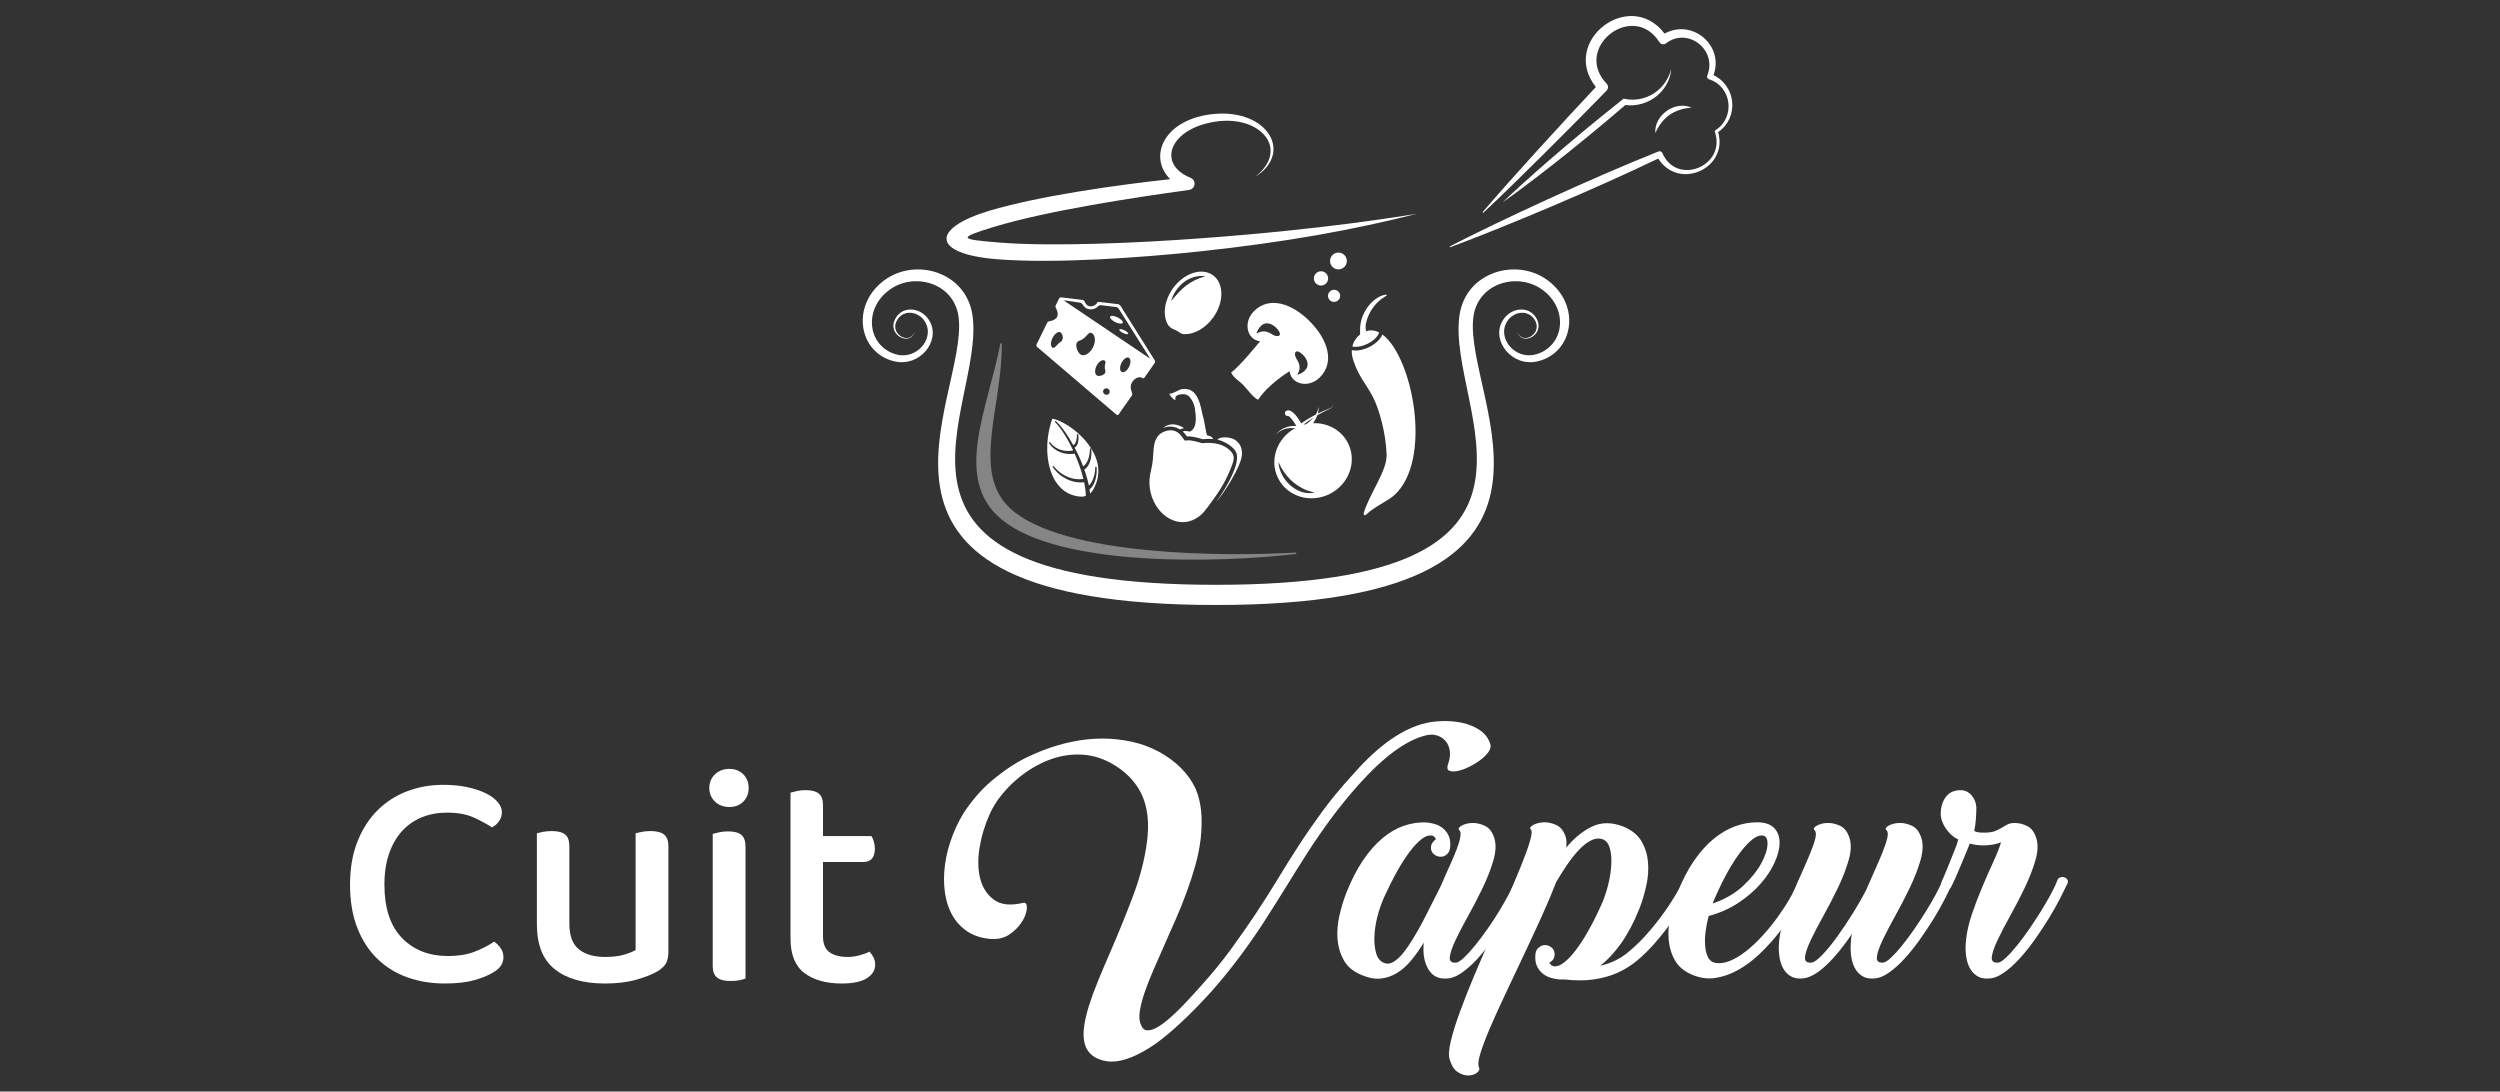
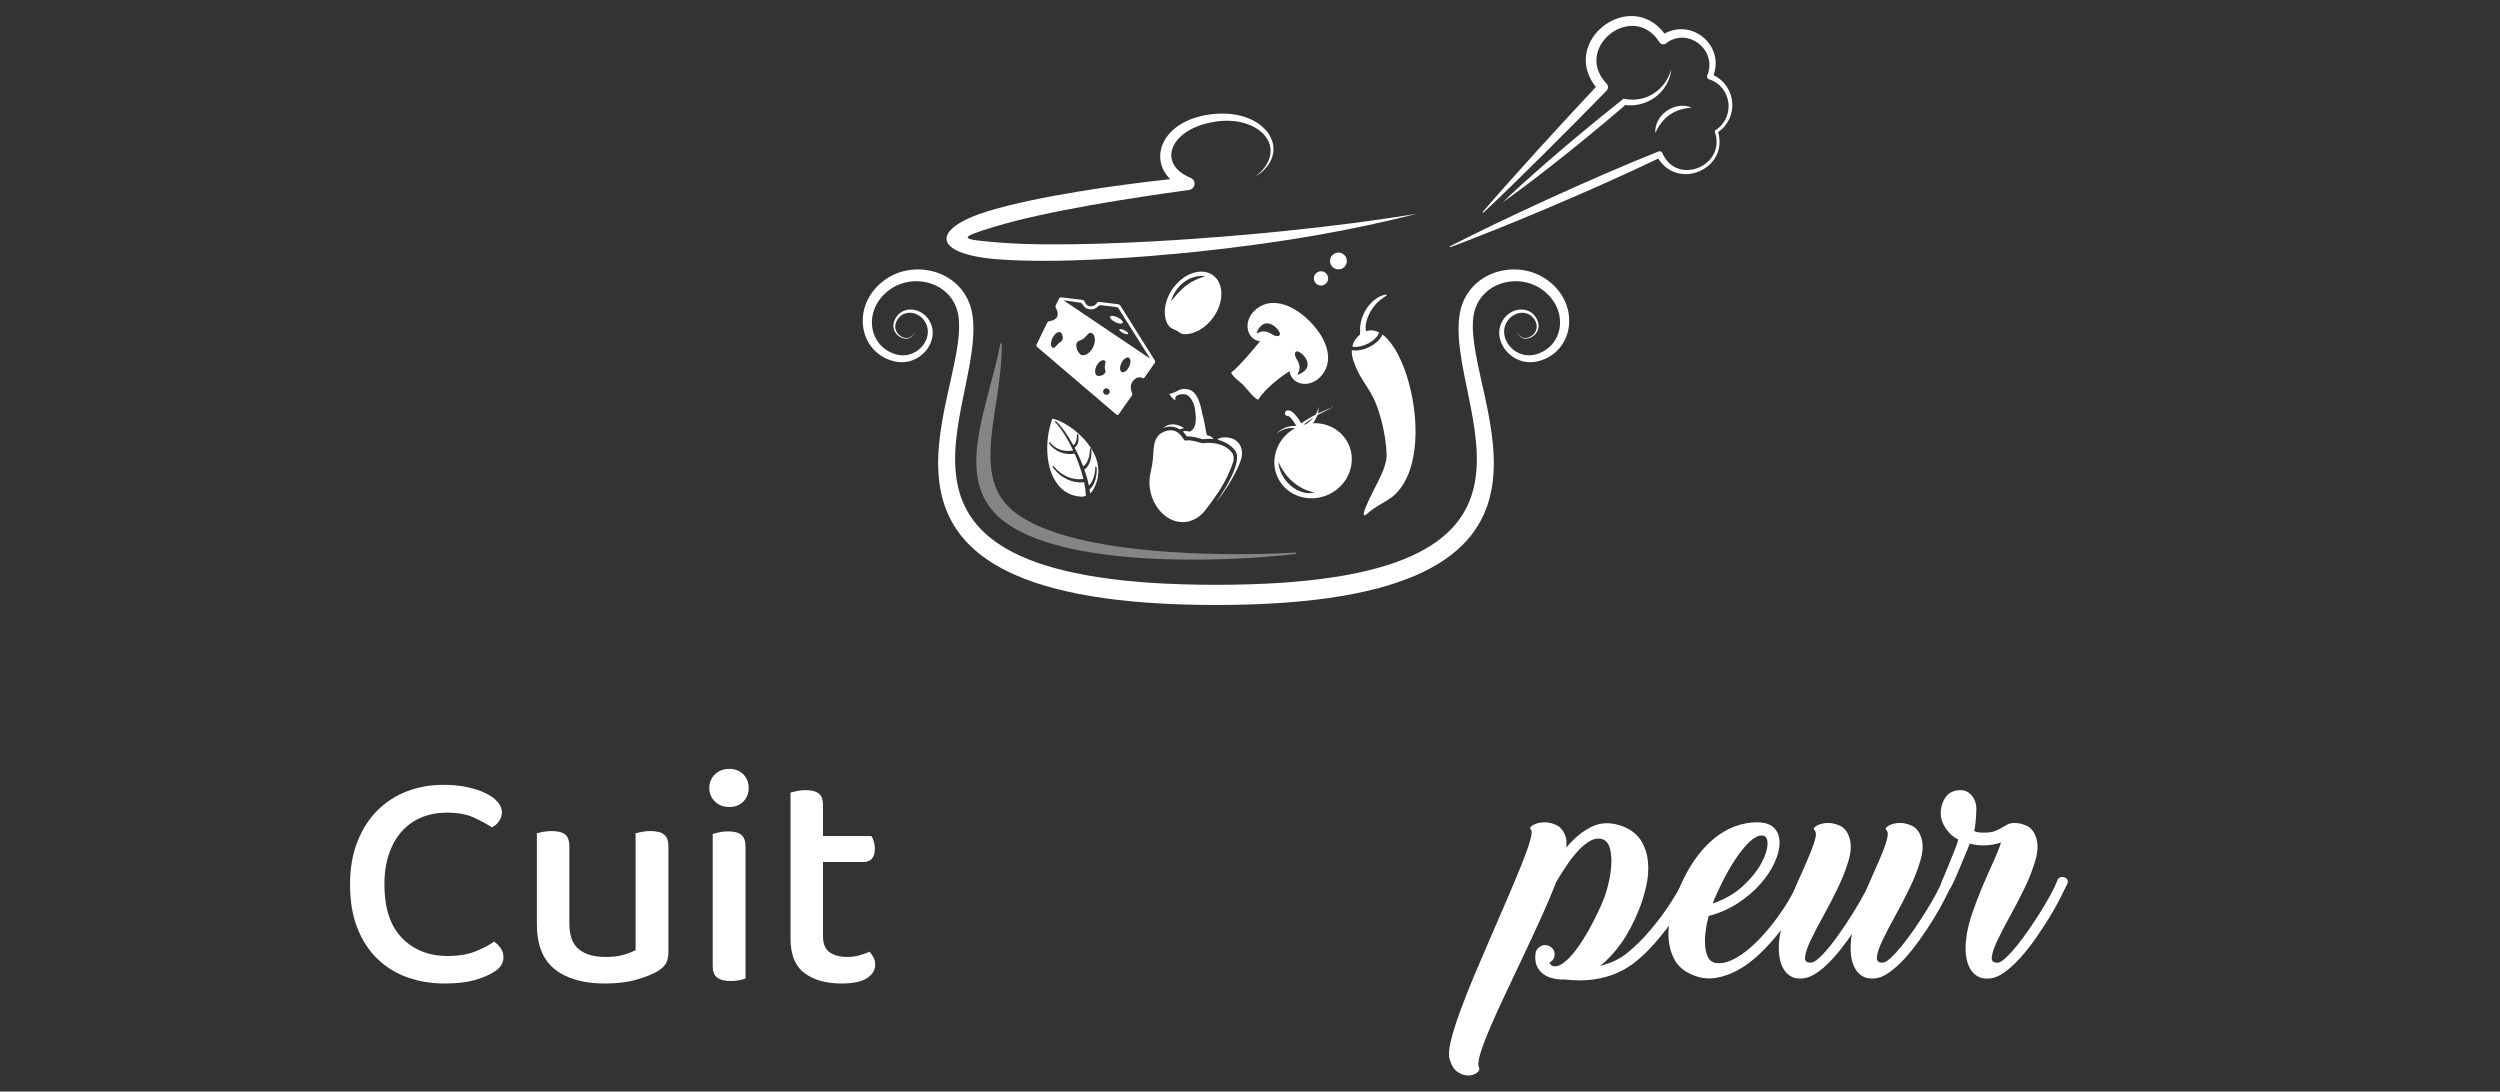
<svg xmlns="http://www.w3.org/2000/svg" version="1.1" id="Calque_1" x="0px" y="0px" width="213px" height="93px" viewBox="0 0 213 93" enable-background="new 0 0 213 93" xml:space="preserve">
  <rect x="0" y="0" width="213" height="93" fill="#333333" stroke="none" />
  <g>
    <g>
      <path fill="#FFFFFF" d="M131.88,23.894c-2.661-1.985-7.007-0.742-7.535,2.99c-1.139,8.049,11.406,22.942-20.743,22.942    c-32.149,0-19.606-14.894-20.744-22.942c-0.528-3.732-4.875-4.976-7.535-2.99c-2.845,2.125-2.186,6.121,0.823,6.88    c2.198,0.555,3.997-1.697,3.078-3.382c-0.643-1.179-2.241-1.415-2.902-0.309c-0.864,1.446,1.247,2.47,1.595,1.192    c-0.411,1.201-2.27,0.129-1.431-1.087c0.619-0.897,1.934-0.615,2.408,0.372c0.668,1.387-0.859,3.129-2.575,2.626    c-2.418-0.71-2.81-3.911-0.456-5.549c2.095-1.457,5.457-0.516,5.813,2.407c0.865,7.104-12.174,24.501,21.926,24.501    c34.098,0,21.06-17.397,21.925-24.501c0.355-2.923,3.718-3.864,5.813-2.407c2.354,1.638,1.961,4.839-0.455,5.549    c-1.718,0.502-3.244-1.24-2.576-2.626c0.476-0.987,1.79-1.27,2.408-0.372c0.838,1.216-1.021,2.288-1.432,1.087    c0.35,1.277,2.46,0.253,1.596-1.192c-0.659-1.106-2.259-0.871-2.9,0.309c-0.92,1.685,0.879,3.937,3.077,3.382    C134.065,30.014,134.725,26.019,131.88,23.894z" />
      <path opacity="0.4" fill="#FFFFFF" d="M110.398,47.198c-6.345,0.746-20.086,1.177-25.063-2.94    c-4.183-3.459-1.168-9.445-0.107-14.966c0.006-0.034,0.039-0.056,0.071-0.049c0.029,0.004,0.049,0.03,0.049,0.058    c0.076,5.295-2.654,10.97,0.767,14.053c4.516,4.072,18.486,4.063,24.274,3.725c0.032-0.002,0.061,0.023,0.063,0.056    C110.454,47.167,110.43,47.195,110.398,47.198z" />
      <path fill="#FFFFFF" d="M101.967,20.328c-4.6,0.34-12.298,0.717-16.889,0.332c-1.645-0.136-2.542-0.227-2.626-0.403    c-0.085-0.177,0.644-0.442,2.251-0.932c4.557-1.38,11.911-2.498,16.594-3.14l0.017-0.002c0.185-0.026,0.349-0.147,0.424-0.331    c0.111-0.275-0.022-0.587-0.296-0.699c-2.938-1.187-1.781-4.215,2.136-4.794c3.818-0.567,6.355,2.355,3.36,4.709    c3.259-2.037,1.086-5.744-3.429-5.364c-4.286,0.361-5.768,3.603-3.809,5.562c-4.507,0.489-11.165,1.42-15.41,2.69    c-2.488,0.749-3.722,1.665-3.643,2.452c0.081,0.793,1.498,1.456,4.315,1.68c4.967,0.389,12.135-0.132,17.102-0.651    c7.627-0.815,13.285-1.866,18.662-3.223C119.706,18.363,112.893,19.551,101.967,20.328z" />
    </g>
    <path fill="#FFFFFF" d="M141.82,2.862c2.38-1.302,5.096,1.03,4.169,3.541c1.958,0.939,2.169,3.638,0.395,4.852   c0.895,3.083-3.341,5.015-5.103,2.254c-5.375,2.589-13.115,5.841-17.706,7.547c-0.02,0.008-0.042,0-0.052-0.02   c-0.012-0.021-0.002-0.046,0.019-0.057c4.219-2.167,11.934-5.748,17.739-8.066l0.019-0.008c0.129-0.052,0.277,0.009,0.333,0.137   c1.223,2.834,5.461,1.102,4.475-1.8c-0.019-0.055,0.001-0.119,0.054-0.152l0.001,0c1.717-1.102,1.38-3.733-0.562-4.338   c-0.006-0.002-0.011-0.004-0.017-0.007c-0.119-0.047-0.175-0.182-0.128-0.3l0.005-0.013c0.884-2.194-1.685-4.167-3.519-2.737   c-0.011,0.009-0.021,0.015-0.031,0.021c-0.178,0.113-0.412,0.06-0.523-0.117l-0.008-0.009c-2.246-3.544-7.396,0.476-4.507,3.525   l0.009,0.008c0.16,0.168,0.159,0.434-0.004,0.601c-2.869,2.946-7.51,7.602-10.483,10.388c-0.016,0.015-0.041,0.016-0.057,0.001   c-0.018-0.014-0.021-0.042-0.006-0.059c2.624-3.062,6.793-7.607,9.635-10.641C132.885,3.527,138.847-1.059,141.82,2.862z    M138.335,8.405l-0.098,0.077c-4.604,3.646-8.402,7.011-10.209,8.755c2.047-1.435,6.019-4.48,10.451-8.287   c1.983,0.241,3.751-1.197,3.914-3.064c-0.488,1.823-2.207,2.883-3.948,2.542L138.335,8.405z M144.128,9.171   c-1.408-0.628-3.205,0.635-3.095,2.166C141.634,10,142.621,9.279,144.128,9.171z" />
    <g>
      <path fill="#FFFFFF" d="M113.57,34.532c-0.005,0.02-0.014,0.039-0.025,0.056c-0.021,0.036-0.049,0.067-0.078,0.095    c-0.063,0.056-0.136,0.098-0.212,0.13c-0.155,0.061-0.313,0.124-0.468,0.19c-0.17,0.073-0.34,0.151-0.505,0.233    c0.024-0.088,0.044-0.178,0.052-0.27c0.005-0.052,0.005-0.105-0.003-0.157c-0.008-0.051-0.022-0.103-0.051-0.146    c0.02,0.048,0.021,0.098,0.019,0.146c-0.004,0.049-0.013,0.098-0.028,0.145c-0.029,0.094-0.071,0.184-0.121,0.269    c-0.022,0.038-0.044,0.076-0.068,0.113c-0.067,0.035-0.137,0.07-0.204,0.106c-0.297,0.161-0.589,0.334-0.869,0.529    c-0.046,0.033-0.094,0.068-0.141,0.102c-0.286-0.499-0.829-1.295-1.27-1.074c-0.115,0.058-0.164,0.199-0.104,0.315    c0.051,0.102,0.165,0.15,0.271,0.123c0.106,0.046,0.383,0.327,0.687,0.854c-0.05-0.004-0.1-0.005-0.15-0.005    c-0.203,0-0.406,0.027-0.6,0.08c-0.195,0.054-0.381,0.135-0.549,0.243c-0.166,0.107-0.315,0.243-0.429,0.402    c0.132-0.146,0.29-0.26,0.462-0.345c0.172-0.086,0.356-0.143,0.543-0.173c0.186-0.028,0.377-0.031,0.562-0.012    c0.017,0.002,0.031,0.004,0.046,0.006c-1.56,0.856-2.207,2.734-1.444,4.259c0.782,1.565,2.751,2.165,4.396,1.342    c1.647-0.822,2.348-2.758,1.566-4.323c-0.566-1.128-1.746-1.755-2.979-1.708c0.047-0.069,0.092-0.139,0.134-0.209    c0.089-0.15,0.165-0.305,0.225-0.468c0.191-0.111,0.386-0.217,0.583-0.317c0.148-0.076,0.3-0.148,0.452-0.22    c0.077-0.039,0.147-0.087,0.206-0.148c0.031-0.031,0.06-0.064,0.078-0.102c0.011-0.019,0.018-0.04,0.021-0.06    c0.004-0.021,0.004-0.043-0.007-0.062C113.575,34.489,113.575,34.513,113.57,34.532z M110.891,41.908    c-0.363-0.12-0.696-0.324-0.979-0.578c-0.281-0.254-0.515-0.559-0.688-0.891c-0.086-0.168-0.159-0.342-0.208-0.521    c-0.025-0.091-0.047-0.183-0.06-0.274c-0.013-0.092-0.021-0.185-0.018-0.278c0.111,0.327,0.566,1.146,1.228,1.701    c0.548,0.458,1.151,0.762,1.837,0.891C111.646,42.057,111.252,42.026,110.891,41.908z M111.799,35.692    c-0.132,0.143-0.276,0.273-0.43,0.385c-0.025,0.019-0.049,0.035-0.073,0.052c-0.083,0.018-0.168,0.038-0.249,0.062    c0.025-0.021,0.053-0.043,0.079-0.064c0.243-0.194,0.501-0.374,0.768-0.541C111.862,35.622,111.831,35.658,111.799,35.692z" />
      <path fill="#FFFFFF" d="M95.218,27.04c0.297,0.146,0.493,0.355,0.438,0.466c-0.056,0.111-0.341,0.085-0.637-0.061    c-0.294-0.145-0.49-0.353-0.436-0.464C94.638,26.868,94.922,26.896,95.218,27.04z M95.366,28.073    c-0.03,0.064,0.111,0.199,0.318,0.3c0.207,0.101,0.4,0.131,0.431,0.067c0.033-0.065-0.11-0.2-0.316-0.301    C95.591,28.038,95.397,28.008,95.366,28.073z M89.96,26.243c-0.038-0.062-0.042-0.164-0.011-0.229l0.282-0.576    c0.031-0.065,0.117-0.111,0.187-0.103l1.818,0.218c0.071,0.008,0.149,0.071,0.174,0.139c0,0,0.093,0.259,0.281,0.351    c0.3,0.146,0.671,0.006,0.828-0.313c0.003-0.007,0.003-0.007,0.003-0.007c0.004-0.008,0.065-0.007,0.135,0.001l1.602,0.191    c0.071,0.009,0.16,0.065,0.198,0.125l2.932,4.667c0.039,0.06,0.037,0.158-0.006,0.216l-0.882,1.258    c-0.042,0.059-0.112,0.072-0.157,0.03c0,0,0,0-0.053-0.026c-0.289-0.142-0.686,0.067-0.882,0.467    c-0.18,0.367,0.044,0.824,0.044,0.824c0.031,0.063,0.022,0.164-0.019,0.224l-1.13,1.61c-0.042,0.059-0.12,0.069-0.175,0.023    l-6.774-5.783c-0.054-0.047-0.072-0.138-0.041-0.202l0.905-1.849c0.032-0.065,0.116-0.124,0.187-0.133    c0,0,0.505-0.054,0.662-0.375C90.226,26.675,89.96,26.243,89.96,26.243z M96.2,31.246c0.166-0.336,0.153-0.681-0.029-0.769    c-0.181-0.089-0.461,0.111-0.626,0.449c-0.165,0.336-0.152,0.68,0.031,0.769C95.756,31.783,96.037,31.583,96.2,31.246z     M94.145,33.607c0.143,0.07,0.313,0.017,0.379-0.119c0.065-0.136,0.005-0.303-0.137-0.373c-0.144-0.07-0.313-0.016-0.38,0.12    C93.942,33.371,94.003,33.538,94.145,33.607z M93.479,32.004c0.207,0.101,0.821-0.087,0.69-0.461    c-0.145-0.415,0.148-0.726-0.058-0.828c-0.207-0.101-0.517,0.105-0.69,0.461C93.246,31.532,93.271,31.902,93.479,32.004z     M92.102,30.226c0.317,0.155,0.778-0.133,1.027-0.644c0.251-0.511,0.197-1.051-0.12-1.206c-0.317-0.156-0.452,0.476-1.028,0.645    C91.436,29.18,91.785,30.071,92.102,30.226z M89.688,29.629c0.188,0.093,0.39-0.334,0.664-0.494    c0.351-0.204,0.172-0.735-0.017-0.828c-0.188-0.092-0.485,0.13-0.664,0.495S89.5,29.538,89.688,29.629z M95.306,26.286    c-0.039-0.06-0.128-0.117-0.2-0.126l-1.308-0.156c-0.071-0.009-0.171,0.026-0.221,0.078c0,0-0.156,0.157-0.313,0.218    c-0.221,0.086-0.467,0.085-0.687-0.022c-0.195-0.096-0.353-0.359-0.353-0.359c-0.038-0.061-0.126-0.121-0.196-0.131l-1.296-0.189    c-0.071-0.011-0.082,0.014-0.022,0.053l7.183,4.841c0.061,0.04,0.077,0.022,0.039-0.038L95.306,26.286z" />
      <path fill="#FFFFFF" d="M90.098,41.248c0.479,0.628,1.119,0.984,1.9,1.06c0.192,0.018,0.356,0,0.517-0.06c0-0.004,0-0.007,0-0.011    c-0.008-0.264-0.037-0.542-0.089-0.845c-0.017-0.103-0.037-0.202-0.059-0.301c-0.226,0.024-0.458,0.018-0.689-0.019    c-0.263-0.044-0.522-0.126-0.774-0.245c-0.243-0.116-0.471-0.262-0.675-0.436c-0.16-0.135-0.297-0.278-0.412-0.427    c-0.042-0.055-0.082-0.113-0.119-0.171c-0.016-0.027-0.008-0.063,0.018-0.08c0.025-0.018,0.06-0.011,0.078,0.014l0.044,0.06    c0.13,0.17,0.296,0.331,0.492,0.478c0.203,0.152,0.424,0.277,0.658,0.372c0.238,0.096,0.482,0.157,0.724,0.183    c0.199,0.02,0.399,0.016,0.593-0.014c-0.021-0.085-0.041-0.17-0.065-0.253c-0.143-0.529-0.332-1.079-0.564-1.634    c-0.038-0.09-0.077-0.179-0.116-0.267c-0.204,0.035-0.409,0.042-0.617,0.021c-0.21-0.021-0.415-0.07-0.608-0.146    c-0.2-0.077-0.381-0.181-0.54-0.307c-0.117-0.093-0.22-0.198-0.308-0.313c-0.038-0.048-0.071-0.097-0.103-0.148    c-0.016-0.027-0.008-0.063,0.018-0.08c0.025-0.016,0.059-0.01,0.078,0.013c0.001,0.002,0.03,0.04,0.03,0.04    c0.104,0.138,0.233,0.259,0.379,0.358c0.154,0.106,0.326,0.187,0.512,0.244c0.18,0.054,0.368,0.083,0.558,0.088    c0.161,0.003,0.321-0.011,0.474-0.045c-0.167-0.354-0.342-0.693-0.528-1.011c-0.153-0.269-0.305-0.508-0.463-0.732    c-0.055-0.079-0.113-0.156-0.171-0.232c-0.129-0.167-0.251-0.31-0.375-0.437c0-0.002-0.002-0.003-0.004-0.005    c-0.017-0.022-0.016-0.055,0.004-0.076c0.023-0.022,0.059-0.023,0.082,0c0.188,0.178,0.371,0.385,0.575,0.653    c0.178,0.233,0.342,0.471,0.508,0.736c0.13,0.207,0.255,0.42,0.382,0.652c0.052-0.02,0.102-0.063,0.144-0.123    c0.041-0.06,0.073-0.134,0.101-0.228c0.024-0.077,0.041-0.163,0.052-0.261c0.012-0.089,0.017-0.182,0.017-0.273    c0-0.031,0.025-0.056,0.057-0.057c0.019-0.001,0.037,0.008,0.049,0.023c0.006,0.007,0.009,0.018,0.011,0.028    c0.009,0.096,0.017,0.191,0.016,0.288c0,0.107-0.008,0.205-0.024,0.294c-0.021,0.117-0.051,0.212-0.097,0.295    c-0.026,0.052-0.059,0.099-0.097,0.139c-0.033,0.033-0.071,0.064-0.112,0.086c0.119,0.223,0.232,0.453,0.341,0.684    c0.14,0.303,0.269,0.608,0.382,0.909c0.073-0.042,0.145-0.104,0.208-0.185c0.082-0.103,0.154-0.231,0.213-0.383    c0.103-0.268,0.155-0.572,0.156-0.9c0-0.03,0.025-0.056,0.055-0.057c0.02-0.001,0.038,0.008,0.05,0.022    c0.005,0.008,0.01,0.018,0.011,0.029c0.032,0.345,0.007,0.672-0.075,0.971c-0.051,0.181-0.119,0.333-0.204,0.466    c-0.052,0.08-0.111,0.148-0.174,0.207c-0.034,0.031-0.071,0.06-0.113,0.087c-0.008,0.005-0.017,0.01-0.025,0.015    c0.055,0.153,0.106,0.309,0.155,0.465c0.092,0.3,0.167,0.583,0.225,0.86l0.01,0.049c0.045-0.042,0.092-0.095,0.137-0.157    c0.087-0.117,0.162-0.262,0.225-0.428c0.058-0.149,0.103-0.312,0.134-0.479c0.029-0.167,0.044-0.335,0.044-0.499    c0-0.032,0.025-0.057,0.056-0.059c0.02,0,0.037,0.009,0.048,0.023c0.007,0.008,0.011,0.019,0.013,0.03    c0.016,0.171,0.015,0.347-0.002,0.526s-0.05,0.356-0.097,0.522c-0.055,0.193-0.123,0.356-0.208,0.502    c-0.056,0.091-0.112,0.167-0.174,0.229c-0.035,0.037-0.074,0.071-0.117,0.103l-0.003,0.001c0.018,0.117,0.033,0.237,0.045,0.354    c0.099-0.08,0.177-0.172,0.245-0.291c0.93-1.58,0.279-3.018-0.431-3.946c-0.957-1.251-2.352-2.03-3.032-2.134    C88.944,37.687,89.122,39.974,90.098,41.248C90.098,41.248,90.097,41.248,90.098,41.248z" />
      <path fill="#FFFFFF" d="M103.376,27.036c0.93-1.305,0.911-2.916-0.042-3.594c-0.951-0.679-2.478-0.167-3.408,1.137    c-0.725,1.019-0.874,2.221-0.455,3.022c0.119,0.228,0.34,0.399,0.6,0.486c0.314,0.105,0.48,0.375,0.814,0.386    C101.735,28.501,102.708,27.975,103.376,27.036z M102.686,23.535c-0.306,0.099-0.596,0.198-0.869,0.33    c-0.271,0.129-0.524,0.286-0.759,0.467c-0.233,0.181-0.452,0.387-0.66,0.61c-0.21,0.223-0.405,0.464-0.618,0.706    c0.085-0.311,0.225-0.603,0.404-0.874c0.18-0.269,0.402-0.516,0.662-0.717c0.26-0.202,0.56-0.358,0.876-0.449    C102.037,23.518,102.367,23.488,102.686,23.535z" />
      <path fill="#FFFFFF" d="M112.451,32.153c1.283-1.27,0.701-3.198-0.845-4.761c-1.545-1.562-3.468-2.167-4.75-0.898    c-0.982,0.971-0.606,2.453,0.5,2.582c0,0-1.737,2.157-2.461,2.655c0.135,0.399,0.719,0.756,1.006,1.047    c0.288,0.291,0.917,1.16,1.295,1.278c0.833-1.312,2.68-2.432,2.68-2.432C109.993,32.731,111.469,33.124,112.451,32.153z     M108.322,28.449c-0.899-0.573-1.368,0.214-1.237-0.138c0.058-0.155,0.479-1.172,1.407-0.579c0.26,0.166,0.66,0.62,0.539,0.809    C108.942,28.681,108.691,28.684,108.322,28.449z M110.639,31.902c-0.354,0.127,0.438-0.333-0.123-1.239    c-0.233-0.37-0.228-0.621-0.086-0.709c0.188-0.119,0.641,0.285,0.803,0.547C111.815,31.438,110.793,31.845,110.639,31.902z" />
      <path fill="#FFFFFF" d="M118.164,25.133c0.009,0.031-0.073,0.081-0.213,0.169c-0.141,0.089-0.336,0.221-0.545,0.42    c-0.207,0.198-0.431,0.462-0.621,0.789c-0.19,0.327-0.35,0.717-0.421,1.141c-0.039,0.224,0.011,0.572,0.035,0.563    c0.12-0.039,0.236-0.061,0.348-0.067c0.256-0.014,0.509,0.049,0.755,0.178c-0.078,0.297-0.43,0.694-1.009,0.973    c-0.359,0.174-0.727,0.264-1.041,0.254c-0.086-0.004-0.163-0.013-0.233-0.031c0.1-0.434,0.344-0.774,0.639-1.009    c0.016-0.014,0.03-0.191,0.023-0.277c-0.012-0.191-0.004-0.413,0.037-0.659c0.085-0.492,0.28-0.931,0.514-1.285    c0.233-0.356,0.512-0.629,0.772-0.817c0.261-0.188,0.504-0.29,0.675-0.333C118.055,25.097,118.157,25.104,118.164,25.133z     M116.629,29.581c-0.402,0.194-0.825,0.296-1.187,0.284c-0.095-0.003-0.185-0.014-0.267-0.032    c-0.013,0.261,0.021,0.549,0.125,0.861c0.475,1.459,1.154,2.081,1.716,3.213c0.477,0.964,1.059,2.938,1.124,4.825    c0.048,1.378-1.478,3.357-1.948,4.975c-0.048,0.161,0.087,0.25,0.196,0.146c0.758-0.723,1.815-1.142,2.376-1.639    c3.346-2.977,1.585-11.848-0.989-13.719C117.628,28.889,117.203,29.304,116.629,29.581z" />
      <path fill="#FFFFFF" d="M98.733,43.415c-0.659-0.82-0.997-2.022-0.677-3.283c0.36-1.457,0.045-2.215,0.582-2.953    c0.137-0.189,0.349-0.336,0.612-0.429c1.226-0.427,1.544,0.781,1.727,0.789c0.184,0.007,0.21-0.142,1.409,0.21    c0.007,0.001,0.038,0.01,0.049,0.01l0.029-0.002c1.5-0.154,2.282,0.449,2.537,0.87c0.152,0.255,0.149,0.537-0.018,0.974    c-0.512,1.371-1.113,2.274-1.635,2.986c-0.625,0.846-0.87,1.28-1.546,1.636C100.699,44.807,99.499,44.369,98.733,43.415z     M103.611,42.78c0.372-0.509,1.058-1.556,1.462-2.53c0.298-0.715,0.445-1.393,0.207-1.79c-0.198-0.333-0.709-0.776-1.55-1.006    c0.26-0.305,1.122-0.199,1.439-0.01c0.604,0.362,0.68,0.93,0.636,1.367c-0.095,0.963-1.533,3.23-2.209,3.988L103.611,42.78z     M102.241,37.355c-0.335-0.095-0.772-0.197-1.119-0.174l0,0c-0.105-0.161-0.226-0.301-0.355-0.42    c0.069-0.021,0.133-0.038,0.152-0.038c0.041-0.001,0.087-0.001,0.136,0c0.084,0.004,0.162,0.015,0.249,0.035    c0,0,0.061,0.015,0.064,0.015c0.01,0,0.021-0.002,0.031-0.007l0.05-0.027c0.57-0.358,0.453-1.284,0.347-1.997    c-0.035-0.227-0.301-1.007-0.778-1.133c-0.277-0.072-0.895,0.006-0.875,0.306c0.009,0.109-0.017,0.174-0.017,0.176    c-0.014-0.002-0.06-0.015-0.143-0.083c-0.118-0.096-0.255-0.259-0.357-0.432c0.008-0.015,0.048-0.051,0.162-0.051    c0.006,0,0.033-0.008,0.038-0.009c0.611-0.195,0.702-0.479,1.38-0.349c1.024,0.197,1.167,1.954,1.274,2.263    c0.143,0.417,0.277,1.528,0.354,1.625c0.114,0.137,0.209-0.01,0.413,0.203c0.033,0.035,0.071,0.074,0.119,0.119    c0.009,0.01,0.021,0.02,0.031,0.031l-0.065-0.006c-0.294-0.025-0.582-0.01-0.873,0.019L102.241,37.355z M99.144,36.445    c-0.02,0.006-0.038,0.014-0.056,0.021c0.015-0.014,0.032-0.028,0.05-0.041c0.548-0.418,1.17-0.315,1.755,0.053    c-0.072,0.008-0.191,0.046-0.229,0.058c-0.064,0.021-0.108,0.039-0.141,0.053C100.1,36.317,99.623,36.277,99.144,36.445z" />
      <g>
        <path fill="#FFFFFF" d="M113.32,22.235c0-0.197,0.078-0.376,0.208-0.505c0.13-0.13,0.31-0.21,0.507-0.21     c0.198,0,0.376,0.08,0.505,0.21c0.131,0.129,0.21,0.308,0.21,0.505s-0.079,0.376-0.21,0.506     c-0.129,0.129-0.307,0.209-0.505,0.209c-0.197,0-0.377-0.08-0.507-0.209C113.398,22.611,113.32,22.432,113.32,22.235z" />
        <path fill="#FFFFFF" d="M111.941,23.721c0-0.167,0.067-0.32,0.178-0.431c0.11-0.109,0.263-0.178,0.432-0.178     c0.167,0,0.318,0.069,0.429,0.178c0.109,0.111,0.177,0.263,0.177,0.431s-0.067,0.32-0.177,0.43     c-0.11,0.11-0.262,0.178-0.429,0.178c-0.169,0-0.321-0.068-0.432-0.178C112.009,24.041,111.941,23.888,111.941,23.721z" />
-         <path fill="#FFFFFF" d="M113.146,25.207c0-0.144,0.06-0.272,0.152-0.366c0.094-0.094,0.224-0.151,0.365-0.151     c0.143,0,0.271,0.057,0.365,0.151s0.152,0.223,0.152,0.366c0,0.143-0.059,0.271-0.152,0.365     c-0.094,0.093-0.223,0.151-0.365,0.151c-0.142,0-0.271-0.058-0.365-0.151C113.205,25.478,113.146,25.349,113.146,25.207z" />
      </g>
    </g>
  </g>
  <g>
    <path fill="#FFFFFF" d="M42.76,69.183c0,0.302-0.085,0.569-0.253,0.8s-0.368,0.398-0.599,0.505   c-0.461-0.302-0.989-0.586-1.583-0.852c-0.595-0.267-1.344-0.399-2.25-0.399c-0.781,0-1.495,0.133-2.143,0.399   c-0.648,0.266-1.207,0.656-1.676,1.171c-0.471,0.515-0.839,1.153-1.104,1.916c-0.267,0.764-0.4,1.642-0.4,2.636   c0,2.005,0.497,3.522,1.491,4.551c0.993,1.029,2.306,1.544,3.939,1.544c0.87,0,1.624-0.124,2.263-0.373   c0.639-0.248,1.188-0.532,1.65-0.852c0.195,0.124,0.376,0.302,0.545,0.532s0.253,0.497,0.253,0.799c0,0.249-0.066,0.479-0.2,0.692   s-0.35,0.408-0.652,0.585c-0.391,0.248-0.923,0.471-1.597,0.665c-0.675,0.195-1.526,0.293-2.556,0.293   c-1.136,0-2.191-0.173-3.167-0.519c-0.977-0.346-1.828-0.87-2.556-1.571c-0.728-0.699-1.3-1.578-1.717-2.635   c-0.417-1.055-0.625-2.293-0.625-3.712c0-1.385,0.213-2.608,0.639-3.674c0.426-1.063,0.998-1.95,1.716-2.661   c0.719-0.71,1.557-1.246,2.516-1.61c0.958-0.363,1.978-0.545,3.061-0.545c0.763,0,1.451,0.065,2.063,0.199   c0.613,0.133,1.135,0.307,1.57,0.52s0.772,0.461,1.011,0.744C42.64,68.615,42.76,68.899,42.76,69.183z" />
    <path fill="#FFFFFF" d="M45.741,70.992c0.124-0.035,0.302-0.074,0.533-0.119c0.23-0.044,0.479-0.066,0.745-0.066   c0.515,0,0.892,0.098,1.132,0.292c0.239,0.196,0.359,0.532,0.359,1.013v6.574c0,1.029,0.271,1.761,0.812,2.196   c0.541,0.434,1.291,0.651,2.249,0.651c0.621,0,1.145-0.062,1.57-0.187c0.426-0.124,0.763-0.257,1.012-0.399v-9.955   c0.142-0.035,0.323-0.074,0.545-0.119c0.222-0.044,0.466-0.066,0.732-0.066c0.514,0,0.896,0.098,1.145,0.292   c0.248,0.196,0.373,0.532,0.373,1.013v8.969c0,0.392-0.063,0.711-0.187,0.959c-0.124,0.249-0.373,0.488-0.746,0.719   c-0.461,0.266-1.069,0.504-1.823,0.718c-0.754,0.213-1.637,0.319-2.648,0.319c-1.828,0-3.251-0.403-4.272-1.211   c-1.021-0.807-1.53-2.09-1.53-3.846V70.992z" />
    <path fill="#FFFFFF" d="M60.433,67.134c0-0.461,0.159-0.847,0.479-1.157c0.32-0.311,0.728-0.467,1.225-0.467   s0.896,0.156,1.198,0.467c0.301,0.311,0.452,0.696,0.452,1.157c0,0.462-0.151,0.848-0.452,1.157   c-0.302,0.312-0.702,0.466-1.198,0.466s-0.905-0.154-1.225-0.466C60.592,67.981,60.433,67.596,60.433,67.134z M63.52,83.368   c-0.124,0.054-0.297,0.104-0.519,0.147c-0.222,0.045-0.475,0.066-0.759,0.066c-0.515,0-0.896-0.098-1.145-0.293   c-0.249-0.194-0.373-0.522-0.373-0.984V71.046c0.142-0.035,0.324-0.079,0.546-0.133c0.222-0.053,0.475-0.08,0.758-0.08   c0.514,0,0.892,0.098,1.131,0.293c0.239,0.195,0.359,0.532,0.359,1.012V83.368z" />
    <path fill="#FFFFFF" d="M70.68,81.133c0.372,0.268,0.895,0.4,1.57,0.4c0.301,0,0.62-0.044,0.958-0.133   c0.336-0.089,0.629-0.195,0.878-0.32c0.124,0.143,0.235,0.303,0.333,0.479c0.097,0.178,0.147,0.391,0.147,0.639   c0,0.462-0.236,0.843-0.705,1.145c-0.471,0.301-1.185,0.452-2.143,0.452c-1.331,0-2.391-0.297-3.181-0.892   c-0.79-0.594-1.185-1.574-1.185-2.941V67.533c0.124-0.035,0.302-0.08,0.533-0.133c0.23-0.054,0.479-0.08,0.745-0.08   c0.514,0,0.891,0.098,1.131,0.293c0.24,0.194,0.359,0.522,0.359,0.984v2.635h4.125c0.071,0.106,0.138,0.257,0.2,0.452   c0.062,0.195,0.093,0.399,0.093,0.612c0,0.764-0.329,1.146-0.985,1.146h-3.434v6.333C70.121,80.415,70.307,80.867,70.68,81.133z" />
-     <path fill="#FFFFFF" d="M126.973,63.381c0.07,0.213,0.017,0.443-0.16,0.692c-0.178,0.248-0.417,0.483-0.719,0.705   s-0.631,0.418-0.984,0.586c-0.355,0.169-0.679,0.278-0.973,0.333c-0.293,0.053-0.52,0.039-0.679-0.04   c-0.159-0.08-0.186-0.271-0.078-0.573c0.141-0.39,0.188-0.753,0.146-1.091c-0.046-0.337-0.16-0.617-0.346-0.838   c-0.188-0.222-0.423-0.382-0.706-0.479c-0.285-0.099-0.585-0.112-0.905-0.041c-1.687,0.372-3.618,1.774-5.802,4.205   c-0.852,0.959-1.633,1.916-2.342,2.875c-0.711,0.958-1.376,1.921-1.996,2.887c-0.623,0.968-1.229,1.936-1.822,2.901   c-0.596,0.968-1.213,1.948-1.852,2.941c-0.639,0.994-1.331,1.992-2.075,2.993c-0.747,1.004-1.572,2.019-2.476,3.049   c-1.758,1.934-3.326,3.406-4.711,4.418c-1.491,1.029-2.751,1.544-3.778,1.544c-0.231,0-0.454-0.026-0.667-0.079   c-0.727-0.161-1.233-0.534-1.517-1.119c-0.178-0.408-0.244-0.896-0.2-1.464c0.044-0.567,0.19-1.26,0.44-2.075   c0.213-0.675,0.482-1.411,0.811-2.21c0.329-0.798,0.679-1.623,1.051-2.476c0.656-1.507,1.286-3.06,1.89-4.657   c0.603-1.597,1.002-3.14,1.199-4.632c0.212-1.631,0.057-2.993-0.466-4.085c-0.523-1.091-1.398-1.973-2.623-2.648   c-0.852-0.46-1.738-0.7-2.661-0.718c-0.922-0.018-1.828,0.151-2.715,0.505c-0.408,0.159-0.843,0.378-1.304,0.653   c-0.461,0.274-0.915,0.604-1.357,0.984c-0.444,0.381-0.865,0.816-1.265,1.305c-0.399,0.487-0.731,1.023-0.998,1.609   c-0.426,0.941-0.718,1.907-0.878,2.901c-0.159,0.994-0.138,1.876,0.067,2.648c0.204,0.771,0.598,1.365,1.184,1.783   c0.586,0.417,1.402,0.501,2.45,0.252c0.23-0.053,0.341,0.089,0.333,0.426c-0.009,0.338-0.138,0.716-0.386,1.132   c-0.249,0.416-0.608,0.79-1.078,1.117c-0.47,0.329-1.052,0.458-1.744,0.387c-0.816-0.089-1.499-0.341-2.049-0.759   c-0.55-0.417-0.973-0.944-1.265-1.583c-0.292-0.64-0.466-1.357-0.519-2.156c-0.054-0.799,0.004-1.619,0.172-2.463   c0.169-0.842,0.444-1.685,0.826-2.527c0.382-0.843,0.865-1.62,1.45-2.329c0.515-0.639,1.047-1.188,1.597-1.65   c0.549-0.461,1.083-0.86,1.598-1.198c0.514-0.337,1.006-0.615,1.477-0.838c0.47-0.222,0.892-0.402,1.264-0.545   c0.816-0.319,1.654-0.567,2.515-0.745c0.861-0.178,1.717-0.268,2.569-0.268c0.852,0,1.686,0.09,2.502,0.268   c0.814,0.178,1.588,0.461,2.315,0.852c1.49,0.815,2.536,1.871,3.14,3.167c0.25,0.603,0.404,1.251,0.467,1.942   c0.061,0.692,0.048,1.455-0.041,2.289c-0.089,0.745-0.238,1.5-0.451,2.263s-0.463,1.53-0.746,2.302   c-0.283,0.772-0.591,1.535-0.919,2.289c-0.329,0.755-0.652,1.486-0.97,2.195c-0.321,0.729-0.631,1.438-0.933,2.13   s-0.555,1.335-0.757,1.93c-0.205,0.594-0.343,1.132-0.413,1.61c-0.072,0.479-0.037,0.868,0.105,1.171   c0.124,0.302,0.311,0.452,0.56,0.452c0.249,0,0.532-0.094,0.851-0.279c0.32-0.186,0.662-0.439,1.026-0.759   c0.364-0.319,0.717-0.656,1.064-1.01c0.346-0.355,0.668-0.702,0.971-1.039c0.302-0.337,0.55-0.612,0.745-0.825   c0.923-1.028,1.753-2.049,2.489-3.062c0.735-1.011,1.428-2.004,2.077-2.98c0.647-0.976,1.264-1.947,1.849-2.914   c0.585-0.968,1.188-1.93,1.811-2.888c0.62-0.958,1.286-1.921,1.995-2.887c0.71-0.968,1.509-1.939,2.396-2.915   c1.063-1.226,2.077-2.2,3.034-2.928c1.188-0.889,2.334-1.456,3.434-1.704c0.39-0.088,0.861-0.142,1.411-0.159   s1.095,0.03,1.636,0.146c0.542,0.115,1.035,0.315,1.478,0.599C126.484,62.467,126.795,62.866,126.973,63.381z" />
-     <path fill="#FFFFFF" d="M121.914,72.218c0-0.143,0.04-0.275,0.119-0.399c0.08-0.124,0.183-0.23,0.307-0.319   c-0.089-0.213-0.231-0.319-0.426-0.319c-0.248-0.018-0.522,0.093-0.824,0.333c-0.302,0.239-0.626,0.585-0.973,1.037   c-0.345,0.453-0.704,1.012-1.078,1.677c-0.372,0.666-0.744,1.406-1.116,2.224c-0.231,0.514-0.423,1.068-0.574,1.663   c-0.149,0.594-0.234,1.162-0.253,1.702c-0.017,0.542,0.035,1.017,0.161,1.425c0.124,0.408,0.346,0.675,0.666,0.799   c0.248,0.106,0.51,0.079,0.784-0.08c0.275-0.16,0.55-0.408,0.825-0.745s0.559-0.746,0.851-1.225   c0.294-0.479,0.577-0.981,0.853-1.504c0.274-0.522,0.541-1.047,0.798-1.57c0.259-0.523,0.501-1.007,0.732-1.45   c0.248-0.586,0.492-1.14,0.732-1.664c0.24-0.523,0.439-0.993,0.599-1.41c0.16-0.417,0.268-0.771,0.319-1.065   c0.054-0.292,0.026-0.492-0.079-0.598c-0.124-0.106-0.067-0.23,0.172-0.373c0.24-0.142,0.536-0.222,0.892-0.239   c0.354-0.018,0.724,0.063,1.105,0.239c0.38,0.178,0.652,0.532,0.812,1.063c0.159,0.516,0.133,1.141-0.08,1.877   c-0.213,0.737-0.511,1.504-0.892,2.303s-0.79,1.588-1.225,2.369c-0.435,0.78-0.798,1.477-1.092,2.089   c-0.291,0.613-0.461,1.101-0.504,1.464c-0.046,0.364,0.136,0.528,0.545,0.492c0.159-0.018,0.381-0.159,0.666-0.426   c0.282-0.266,0.593-0.607,0.932-1.024c0.337-0.417,0.687-0.882,1.051-1.396c0.363-0.515,0.701-1.03,1.011-1.545   c0.311-0.515,0.59-1.002,0.838-1.464c0.248-0.461,0.426-0.843,0.533-1.145c0.052-0.142,0.142-0.23,0.266-0.266   c0.124-0.036,0.239-0.036,0.347,0c0.105,0.035,0.189,0.106,0.253,0.213c0.063,0.106,0.058,0.222-0.013,0.346   c-0.143,0.303-0.348,0.715-0.612,1.237c-0.267,0.524-0.581,1.083-0.945,1.678c-0.364,0.594-0.76,1.193-1.186,1.796   c-0.426,0.604-0.864,1.154-1.315,1.65c-0.453,0.497-0.911,0.905-1.371,1.224c-0.462,0.319-0.906,0.479-1.332,0.479   c-0.674,0.036-1.181-0.238-1.517-0.823c-0.337-0.586-0.461-1.331-0.372-2.236c-0.337,0.55-0.692,1.051-1.064,1.504   c-0.373,0.452-0.776,0.812-1.213,1.077c-0.434,0.266-0.896,0.426-1.383,0.479c-0.488,0.054-1.024-0.043-1.611-0.292   c-0.708-0.283-1.219-0.7-1.53-1.25c-0.31-0.55-0.491-1.149-0.545-1.798c-0.054-0.646,0-1.321,0.159-2.021   c0.159-0.701,0.355-1.344,0.585-1.93c0.427-1.083,0.902-2.01,1.426-2.782c0.522-0.772,1.077-1.4,1.663-1.889   c0.585-0.488,1.188-0.839,1.81-1.052c0.621-0.213,1.251-0.311,1.89-0.293c0.213,0.018,0.439,0.058,0.68,0.12   c0.239,0.062,0.461,0.164,0.665,0.306c0.203,0.142,0.375,0.333,0.518,0.572c0.143,0.24,0.213,0.536,0.213,0.891   c0,0.392-0.089,0.658-0.265,0.8c-0.143,0.16-0.328,0.239-0.561,0.239c-0.213,0-0.403-0.071-0.57-0.213   C121.998,72.635,121.914,72.448,121.914,72.218z" />
    <path fill="#FFFFFF" d="M132.454,81.294c0,0.337-0.151,0.576-0.453,0.718c0.107,0.213,0.259,0.319,0.453,0.319   c0.231,0.018,0.501-0.093,0.811-0.333c0.311-0.239,0.64-0.585,0.986-1.037c0.346-0.453,0.706-1.007,1.078-1.664   c0.372-0.656,0.744-1.401,1.118-2.236c0.229-0.514,0.421-1.077,0.571-1.689c0.151-0.612,0.24-1.193,0.267-1.742   c0.027-0.551-0.023-1.026-0.147-1.425s-0.354-0.644-0.69-0.732c-0.302-0.07-0.617-0.018-0.946,0.159   c-0.327,0.178-0.656,0.44-0.983,0.785c-0.328,0.347-0.657,0.76-0.986,1.239c-0.328,0.478-0.644,0.975-0.943,1.49   c-0.355,0.923-0.777,1.921-1.266,2.994s-0.992,2.165-1.518,3.273c-0.522,1.109-1.032,2.187-1.528,3.234   c-0.498,1.046-0.932,2.005-1.304,2.874c-0.375,0.869-0.653,1.605-0.839,2.208c-0.188,0.604-0.227,1.013-0.121,1.226   c0.07,0.142,0.014,0.288-0.172,0.438c-0.187,0.151-0.426,0.23-0.72,0.24c-0.291,0.008-0.594-0.085-0.905-0.28   c-0.311-0.195-0.545-0.558-0.704-1.09c-0.107-0.321-0.076-0.836,0.092-1.544c0.17-0.71,0.426-1.54,0.773-2.489   c0.346-0.95,0.749-1.974,1.21-3.075c0.461-1.099,0.936-2.208,1.423-3.326c0.49-1.117,0.96-2.204,1.412-3.26   c0.453-1.057,0.847-2.001,1.184-2.834c0.337-0.835,0.587-1.526,0.746-2.077c0.159-0.55,0.187-0.878,0.081-0.984   c-0.126-0.106-0.067-0.23,0.172-0.372c0.24-0.142,0.542-0.223,0.906-0.24c0.361-0.018,0.73,0.063,1.103,0.24   c0.374,0.178,0.639,0.531,0.8,1.063c0.052,0.195,0.063,0.479,0.027,0.853c0.673-0.816,1.409-1.415,2.207-1.797   c0.8-0.382,1.694-0.377,2.688,0.014c0.71,0.301,1.219,0.723,1.531,1.265c0.31,0.54,0.492,1.135,0.544,1.782   c0.054,0.648,0,1.323-0.159,2.022c-0.159,0.701-0.354,1.344-0.585,1.931c-0.462,1.153-0.977,2.129-1.544,2.927   c-0.568,0.799-1.162,1.438-1.783,1.917c0.887-0.195,1.674-0.573,2.354-1.131c0.685-0.56,1.337-1.212,1.957-1.957   c0.585-0.691,1.113-1.397,1.584-2.115c0.47-0.719,0.854-1.371,1.157-1.957c0.054-0.124,0.134-0.207,0.239-0.253   c0.107-0.043,0.24-0.021,0.399,0.067c0.124,0.071,0.201,0.168,0.227,0.292c0.027,0.124,0.013,0.24-0.039,0.347   c-0.426,0.869-0.918,1.712-1.479,2.527c-0.559,0.817-1.175,1.606-1.85,2.369c-0.444,0.497-0.913,0.954-1.41,1.371   s-1.052,0.763-1.663,1.038c-0.612,0.275-1.291,0.466-2.036,0.572c-0.746,0.106-1.579,0.106-2.502,0h-0.399   c-0.213-0.019-0.439-0.058-0.679-0.119c-0.24-0.063-0.461-0.165-0.666-0.307c-0.203-0.142-0.378-0.333-0.519-0.572   c-0.143-0.24-0.213-0.536-0.213-0.892c0-0.39,0.08-0.647,0.24-0.772c0.176-0.177,0.372-0.266,0.585-0.266s0.404,0.071,0.572,0.213   C132.369,80.877,132.454,81.063,132.454,81.294z" />
    <path fill="#FFFFFF" d="M153.933,74.772c0.213,0.143,0.267,0.338,0.161,0.586c-0.304,0.639-0.662,1.309-1.078,2.009   c-0.418,0.702-0.889,1.384-1.412,2.05c-0.523,0.665-1.078,1.277-1.663,1.837c-0.585,0.559-1.193,1.016-1.824,1.37   c-0.63,0.354-1.272,0.585-1.93,0.691c-0.654,0.106-1.304,0.027-1.942-0.239c-0.709-0.283-1.219-0.695-1.531-1.237   c-0.31-0.541-0.49-1.14-0.544-1.797c-0.054-0.656,0-1.335,0.159-2.035c0.159-0.701,0.355-1.344,0.585-1.93   c0.426-1.083,0.902-2.001,1.425-2.755c0.522-0.755,1.078-1.372,1.663-1.851c0.585-0.479,1.188-0.833,1.811-1.063   c0.62-0.23,1.25-0.347,1.889-0.347c0.656,0,1.141,0.16,1.45,0.479c0.311,0.319,0.467,0.735,0.467,1.25   c0,0.516-0.143,1.083-0.426,1.704c-0.283,0.62-0.688,1.229-1.21,1.823c-0.525,0.595-1.158,1.135-1.903,1.623   c-0.746,0.489-1.581,0.856-2.503,1.104c-0.124,0.462-0.213,0.918-0.267,1.371c-0.052,0.452-0.062,0.864-0.026,1.237   c0.037,0.372,0.12,0.684,0.253,0.932c0.134,0.249,0.333,0.399,0.6,0.453c0.389,0.071,0.813,0.013,1.264-0.174   c0.453-0.187,0.914-0.465,1.384-0.839c0.471-0.372,0.933-0.807,1.385-1.304c0.452-0.496,0.878-1.02,1.277-1.57   c0.399-0.55,0.755-1.095,1.064-1.637c0.311-0.541,0.555-1.042,0.732-1.504c0.052-0.142,0.146-0.239,0.279-0.293   C153.653,74.666,153.79,74.684,153.933,74.772z M146.135,76.45c-0.09,0.194-0.16,0.372-0.213,0.531   c1.064-0.372,1.938-0.883,2.62-1.53c0.685-0.646,1.193-1.286,1.531-1.916c0.337-0.63,0.51-1.175,0.52-1.638   c0.008-0.461-0.146-0.7-0.466-0.718c-0.48-0.018-1.083,0.443-1.811,1.384S146.86,74.799,146.135,76.45z" />
    <path fill="#FFFFFF" d="M166.334,75.305c-0.141,0.303-0.345,0.715-0.611,1.237c-0.266,0.524-0.58,1.083-0.943,1.678   c-0.364,0.594-0.76,1.193-1.186,1.796c-0.426,0.604-0.866,1.154-1.317,1.65c-0.453,0.497-0.91,0.905-1.371,1.224   c-0.462,0.319-0.904,0.479-1.33,0.479c-0.355,0.019-0.662-0.053-0.919-0.213c-0.256-0.159-0.466-0.385-0.625-0.678   s-0.267-0.647-0.32-1.064c-0.052-0.416-0.052-0.865,0-1.345c0-0.089,0.01-0.172,0.027-0.253c0.019-0.079,0.035-0.163,0.054-0.252   c-0.338,0.497-0.688,0.972-1.053,1.425c-0.362,0.45-0.732,0.855-1.104,1.21c-0.372,0.355-0.744,0.639-1.117,0.851   c-0.372,0.213-0.728,0.319-1.065,0.319c-0.354,0.019-0.66-0.053-0.916-0.213c-0.259-0.159-0.467-0.385-0.627-0.678   c-0.159-0.293-0.265-0.647-0.318-1.064c-0.054-0.416-0.054-0.865,0-1.345c0.07-0.584,0.207-1.205,0.412-1.863   c0.204-0.655,0.438-1.313,0.705-1.968c0.265-0.657,0.537-1.291,0.813-1.904c0.273-0.612,0.514-1.166,0.718-1.663   c0.203-0.497,0.346-0.914,0.427-1.252c0.078-0.336,0.057-0.567-0.067-0.69c-0.124-0.106-0.067-0.23,0.173-0.373   c0.239-0.142,0.537-0.222,0.892-0.239c0.355-0.018,0.723,0.063,1.104,0.239c0.381,0.178,0.652,0.532,0.812,1.063   c0.16,0.516,0.133,1.141-0.08,1.877c-0.213,0.737-0.51,1.504-0.891,2.303c-0.382,0.799-0.789,1.588-1.226,2.369   c-0.434,0.78-0.798,1.477-1.091,2.089c-0.292,0.613-0.462,1.101-0.505,1.464c-0.046,0.364,0.138,0.528,0.545,0.492   c0.213-0.018,0.523-0.239,0.932-0.665c0.407-0.427,0.839-0.953,1.291-1.584c0.453-0.63,0.896-1.295,1.331-1.996   c0.435-0.7,0.793-1.326,1.078-1.876c0.265-0.621,0.527-1.216,0.784-1.784c0.257-0.566,0.479-1.086,0.666-1.557   c0.186-0.47,0.315-0.865,0.386-1.185s0.044-0.532-0.078-0.638c-0.126-0.106-0.068-0.23,0.172-0.373   c0.24-0.142,0.536-0.222,0.892-0.239c0.354-0.018,0.724,0.063,1.103,0.239c0.383,0.178,0.653,0.532,0.814,1.063   c0.159,0.516,0.132,1.141-0.081,1.877c-0.213,0.737-0.51,1.504-0.893,2.303c-0.381,0.799-0.789,1.588-1.223,2.369   c-0.437,0.78-0.799,1.477-1.092,2.089c-0.294,0.613-0.461,1.101-0.507,1.464c-0.043,0.364,0.138,0.528,0.548,0.492   c0.159-0.018,0.38-0.159,0.664-0.426c0.284-0.266,0.594-0.607,0.931-1.024s0.685-0.882,1.04-1.396   c0.354-0.515,0.69-1.03,1.011-1.545c0.318-0.515,0.604-1.002,0.852-1.464c0.248-0.461,0.426-0.843,0.531-1.145   c0.054-0.142,0.143-0.23,0.267-0.266c0.124-0.036,0.24-0.036,0.348,0c0.105,0.035,0.188,0.106,0.251,0.213   C166.409,75.065,166.406,75.181,166.334,75.305z" />
    <path fill="#FFFFFF" d="M166.229,75.571c-0.054,0.106-0.138,0.178-0.253,0.213c-0.116,0.036-0.222,0.036-0.319,0   c-0.097-0.035-0.177-0.103-0.238-0.2c-0.063-0.097-0.068-0.217-0.014-0.359c0.053-0.159,0.15-0.402,0.293-0.731   c0.141-0.328,0.283-0.674,0.426-1.038c0.141-0.363,0.283-0.719,0.426-1.064c0.142-0.346,0.24-0.635,0.292-0.866   c-0.407-0.194-0.759-0.505-1.052-0.931c-0.292-0.426-0.439-0.852-0.439-1.277c0-0.55,0.144-1.021,0.427-1.411   c0.283-0.389,0.709-0.585,1.277-0.585c0.354,0,0.662,0.146,0.919,0.438c0.256,0.294,0.394,0.644,0.412,1.052   c0,0.23-0.014,0.55-0.04,0.959c-0.027,0.408-0.076,0.745-0.146,1.011c0.089,0.07,0.208,0.115,0.359,0.133   c0.15,0.018,0.314,0.026,0.492,0.026c0.392,0,0.696-0.044,0.919-0.133c0.222-0.089,0.412-0.182,0.571-0.279   c0.159-0.097,0.32-0.19,0.479-0.279c0.159-0.088,0.372-0.133,0.639-0.133c0.355,0,0.71,0.089,1.065,0.266   c0.354,0.178,0.611,0.523,0.771,1.037c0.161,0.516,0.134,1.141-0.079,1.877c-0.213,0.737-0.511,1.504-0.892,2.303   c-0.383,0.799-0.79,1.588-1.224,2.369c-0.436,0.78-0.8,1.477-1.091,2.089c-0.294,0.613-0.463,1.101-0.507,1.464   c-0.044,0.364,0.138,0.528,0.546,0.492c0.159-0.018,0.381-0.159,0.664-0.426c0.285-0.266,0.596-0.607,0.933-1.024   s0.683-0.882,1.038-1.396c0.354-0.515,0.691-1.03,1.012-1.545c0.318-0.515,0.603-1.002,0.853-1.464   c0.248-0.461,0.426-0.843,0.531-1.145c0.054-0.142,0.143-0.23,0.267-0.266c0.124-0.036,0.239-0.036,0.346,0   c0.106,0.035,0.19,0.106,0.252,0.213c0.063,0.106,0.058,0.222-0.013,0.346c-0.143,0.303-0.346,0.715-0.612,1.237   c-0.267,0.524-0.582,1.083-0.945,1.678c-0.363,0.594-0.758,1.193-1.184,1.796c-0.426,0.604-0.865,1.154-1.318,1.65   c-0.451,0.497-0.908,0.905-1.371,1.224c-0.461,0.319-0.902,0.479-1.329,0.479c-0.355,0.019-0.662-0.053-0.918-0.213   c-0.259-0.159-0.467-0.385-0.626-0.678c-0.161-0.293-0.267-0.647-0.32-1.064c-0.054-0.416-0.054-0.865,0-1.345   c0.07-0.69,0.239-1.428,0.506-2.208c0.268-0.782,0.559-1.549,0.879-2.303c0.318-0.753,0.629-1.46,0.931-2.115   c0.302-0.656,0.524-1.216,0.665-1.678c-0.371,0.143-0.793,0.227-1.264,0.254c-0.47,0.026-0.936-0.022-1.396-0.147   c-0.054,0.125-0.147,0.351-0.279,0.679c-0.133,0.329-0.28,0.684-0.439,1.064c-0.159,0.382-0.318,0.755-0.479,1.119   C166.469,75.097,166.336,75.376,166.229,75.571z" />
  </g>
</svg>